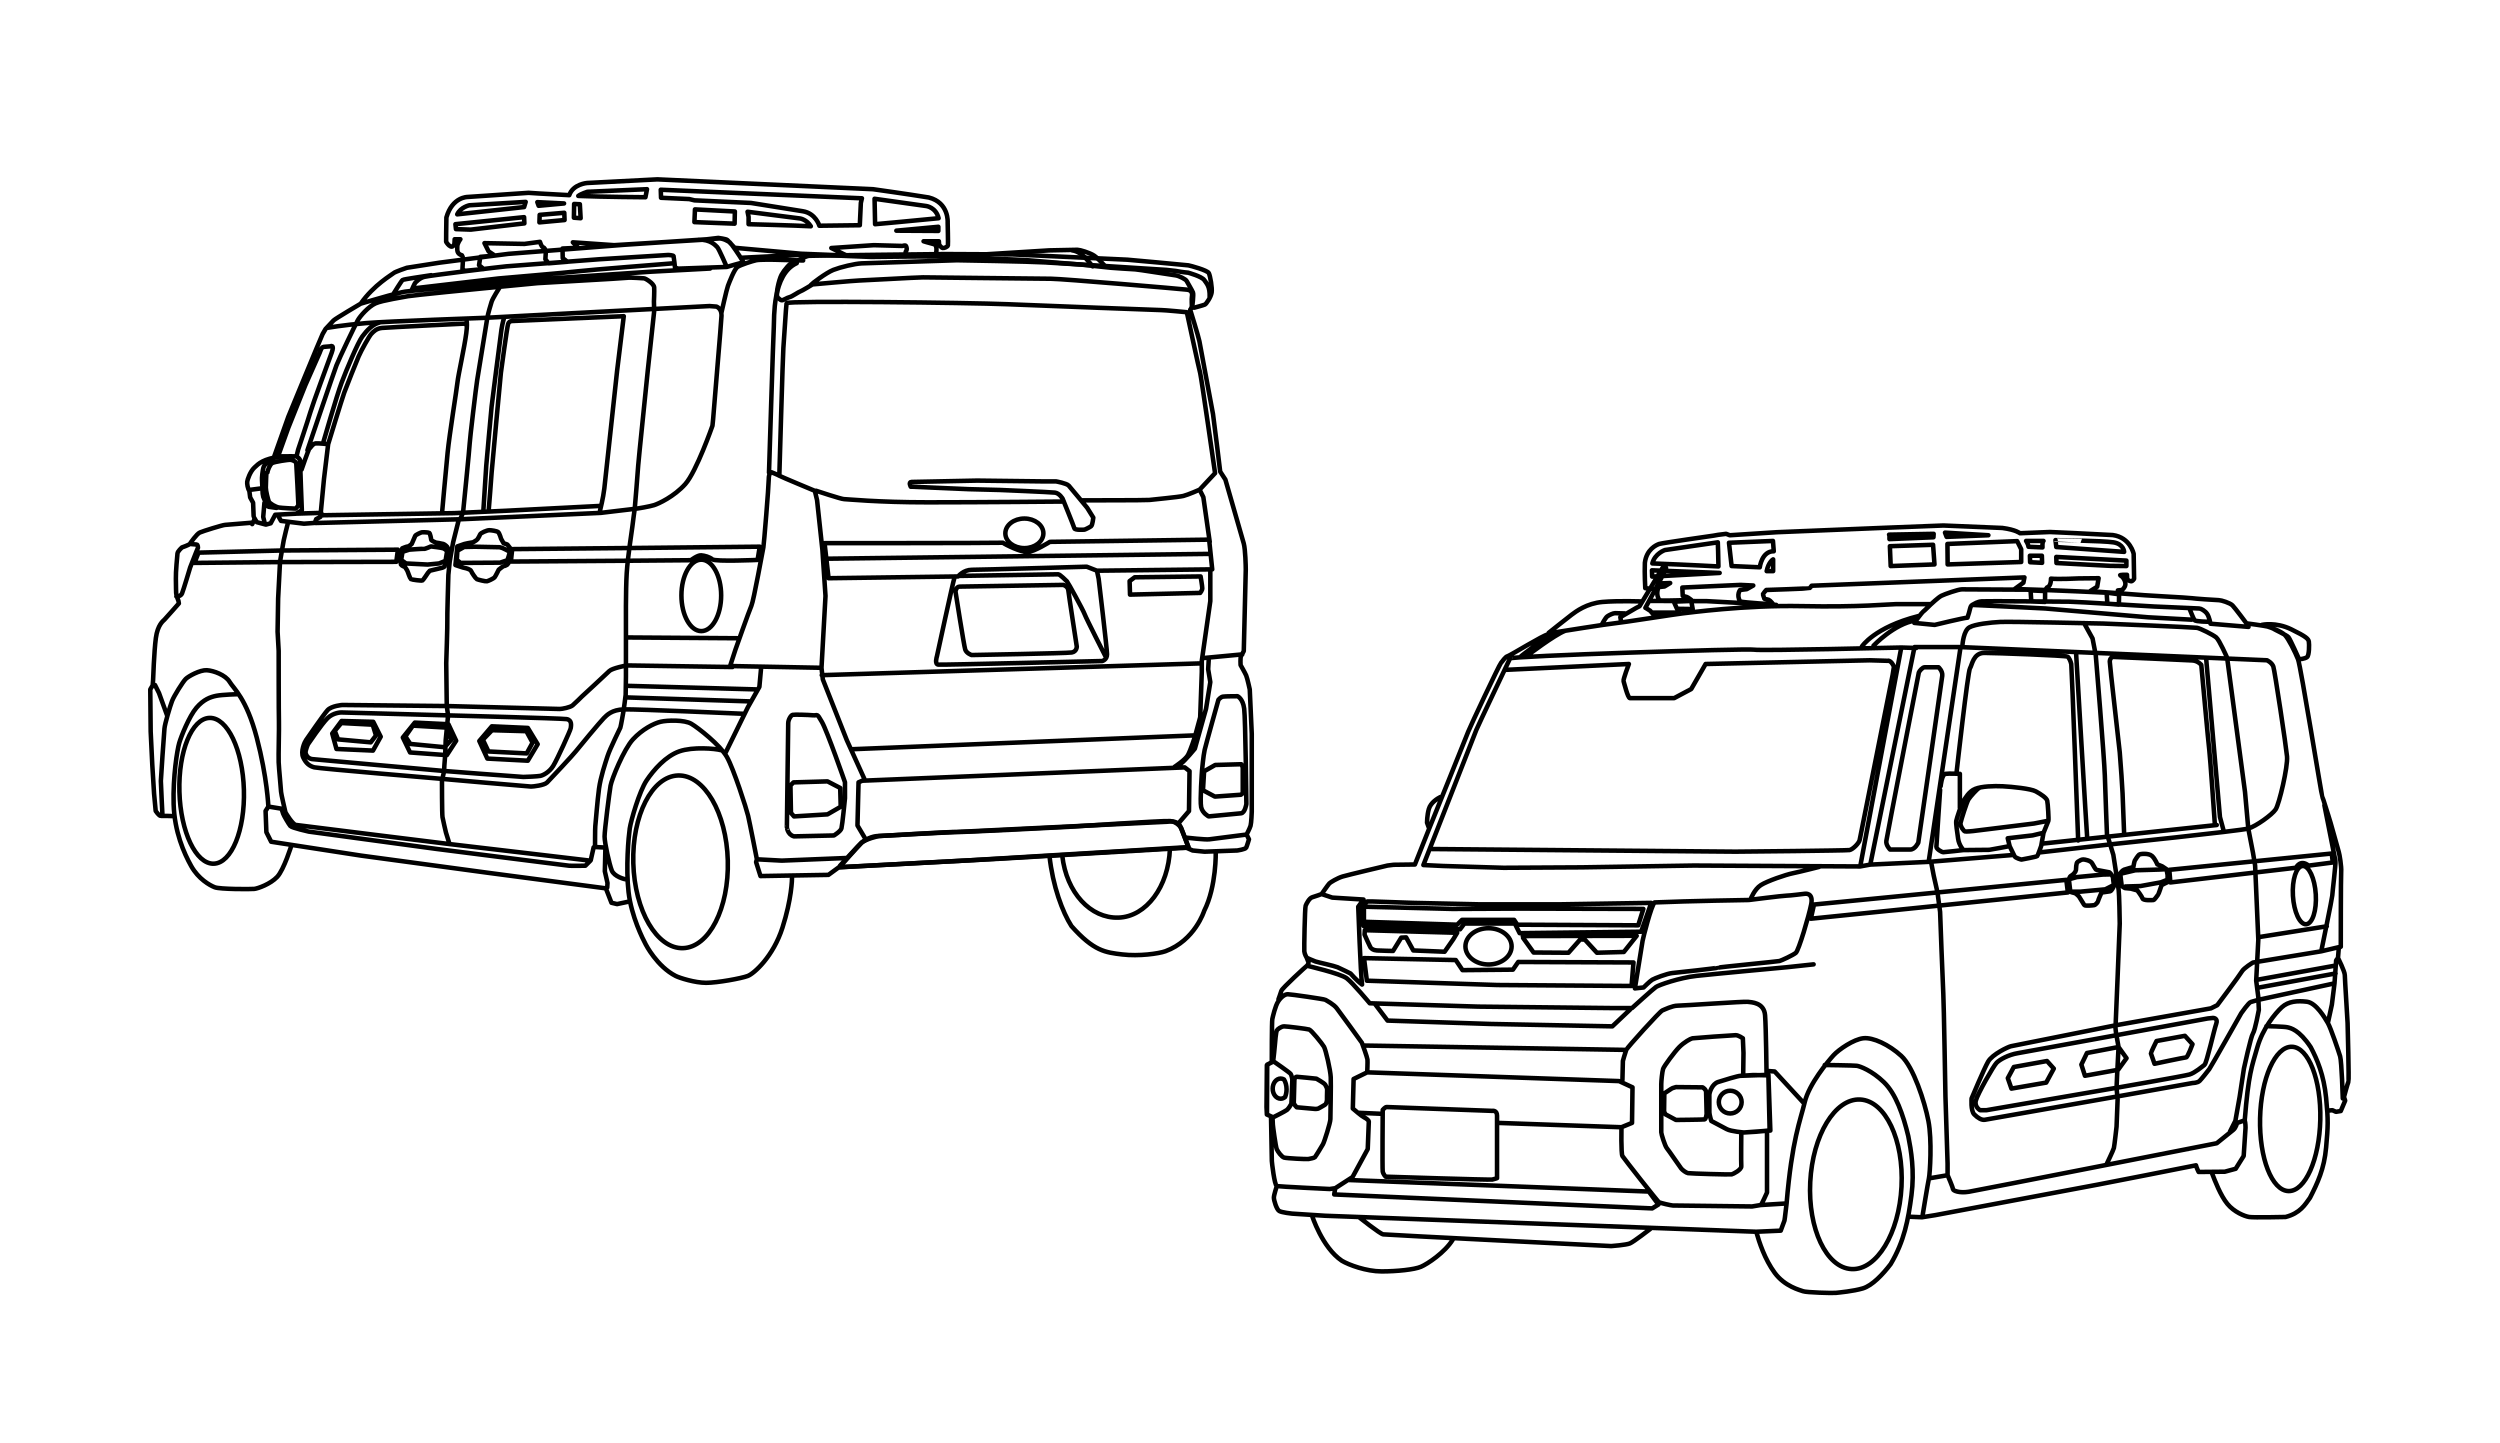
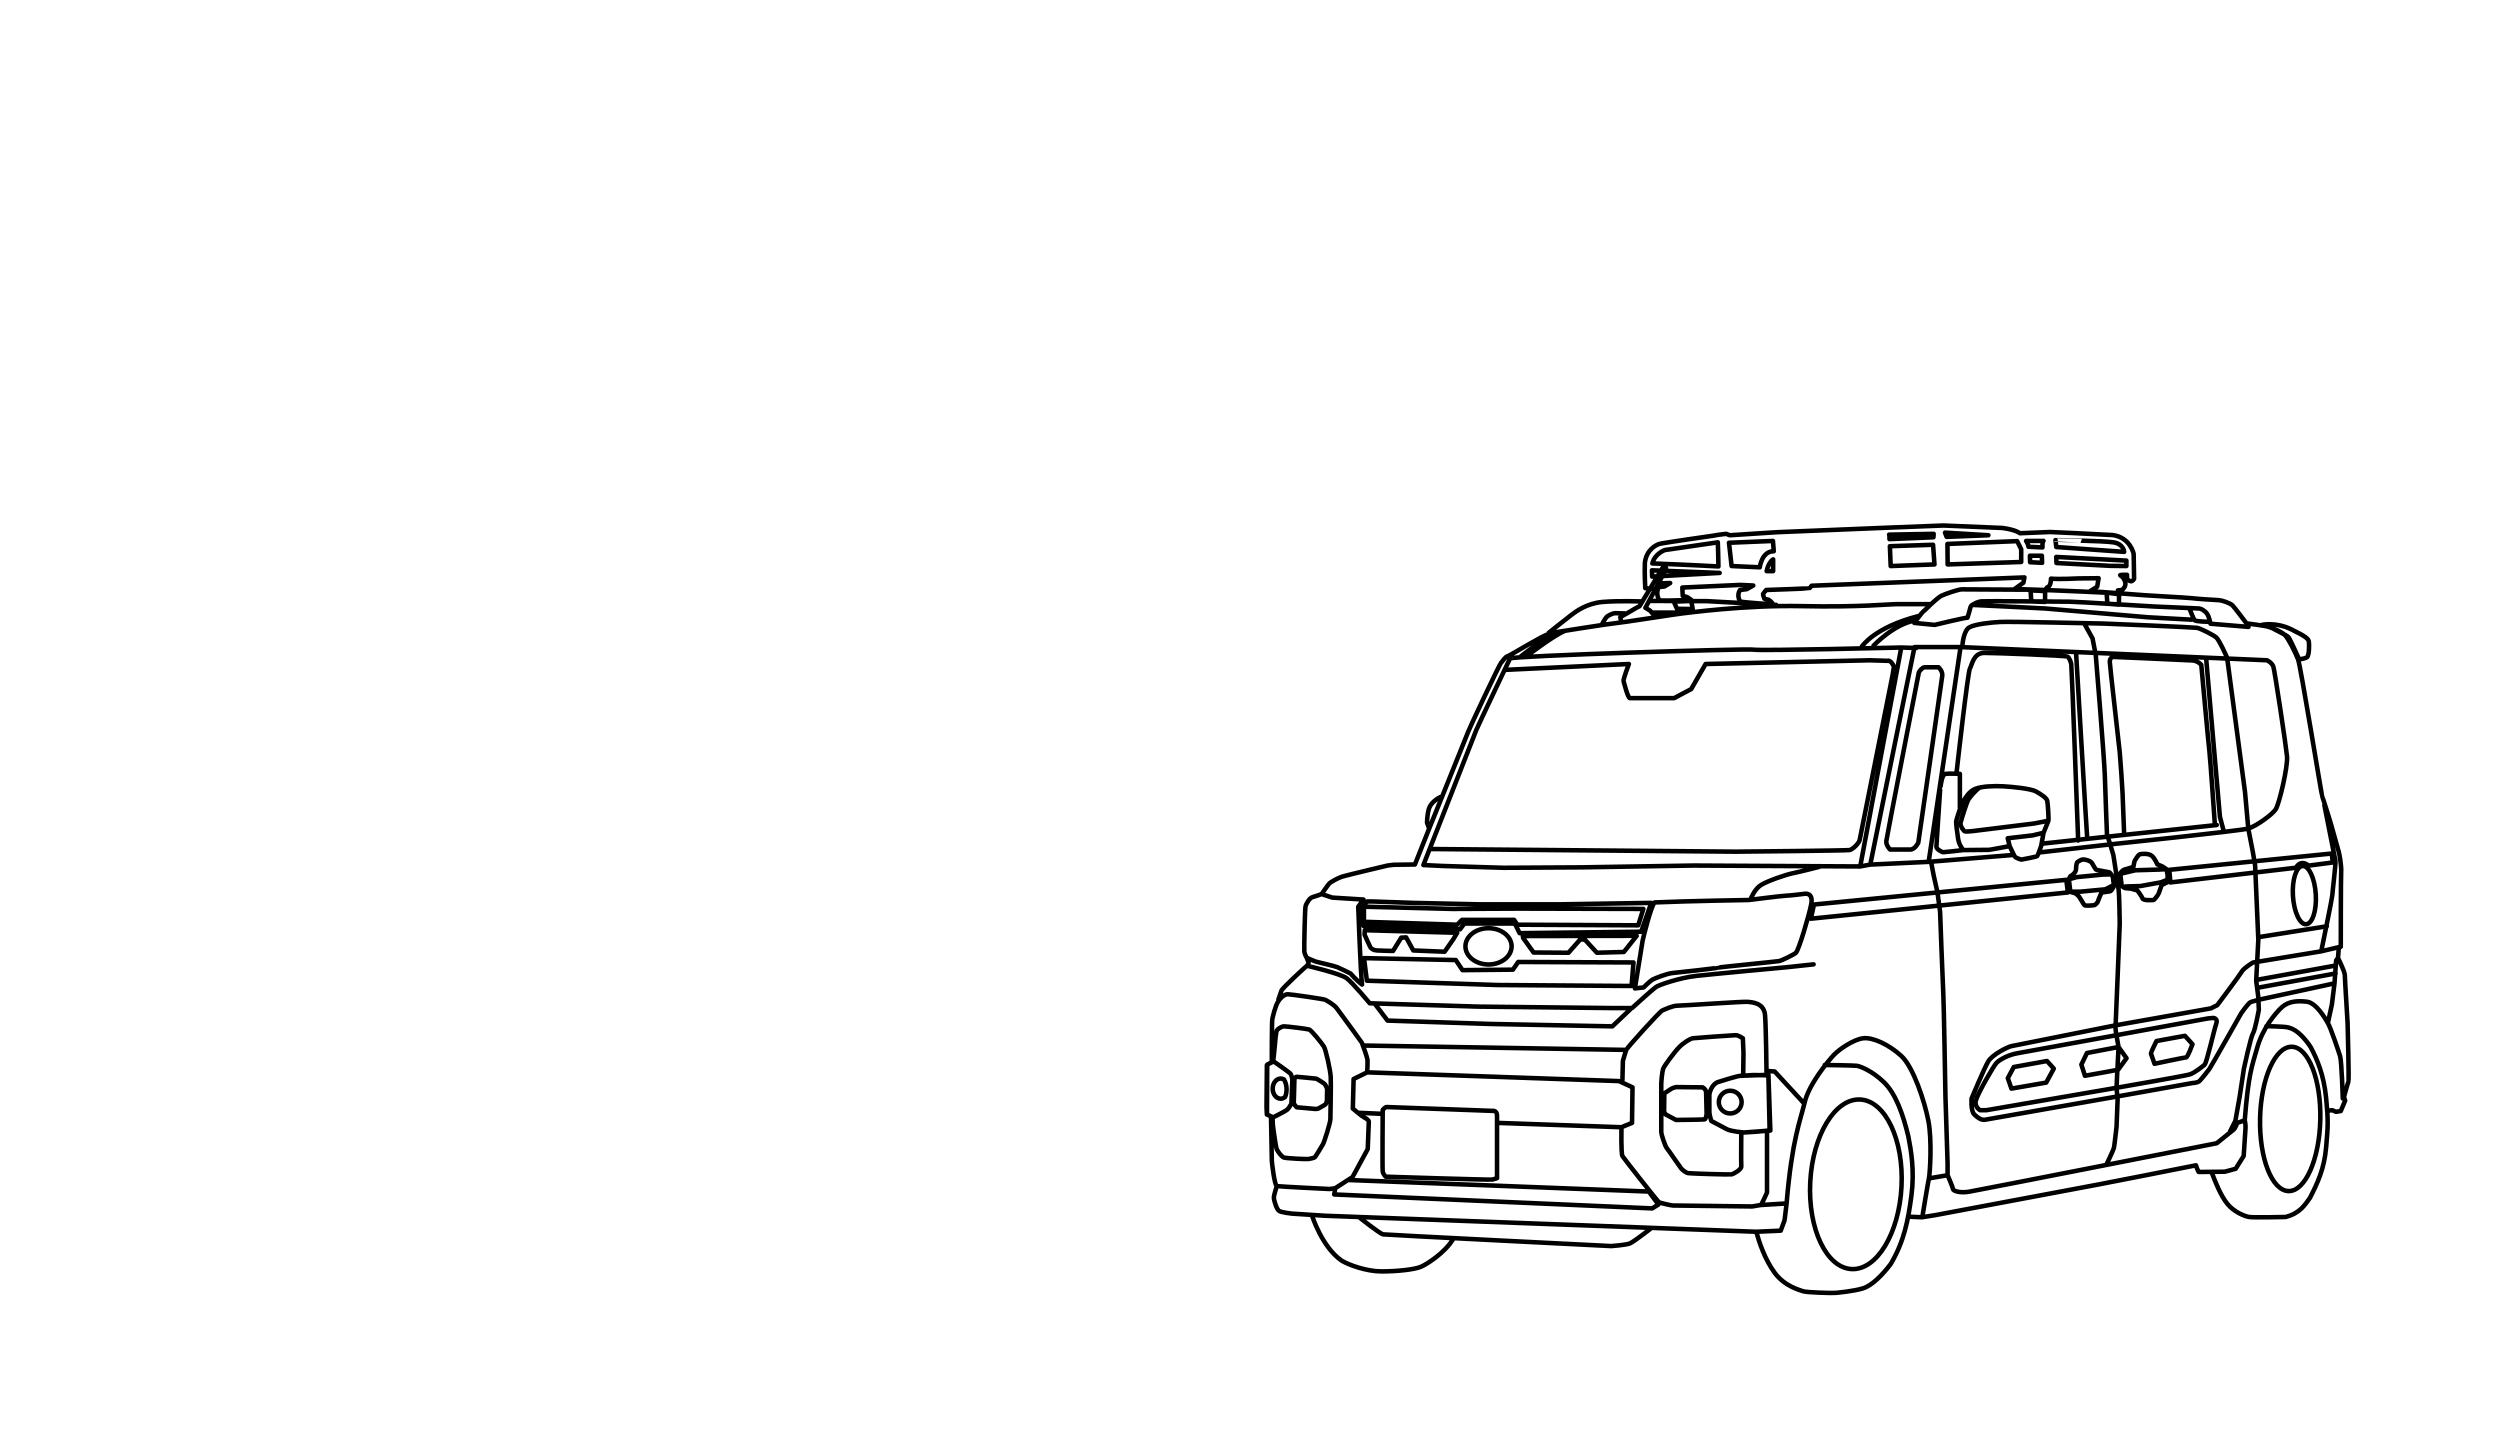
<svg xmlns="http://www.w3.org/2000/svg" version="1.1" id="レイヤー_1" x="0px" y="0px" width="220.354px" height="127.184px" viewBox="0 0 220.354 127.184" enable-background="new 0 0 220.354 127.184" xml:space="preserve">
  <g id="各アイテム">
</g>
  <g id="線画">
    <path fill="none" stroke="#000000" stroke-width="0.4" stroke-linecap="round" stroke-linejoin="round" stroke-miterlimit="10" d="   M199.375,55.076c0,0,1.208-0.273,2.571,0.389c1.362,0.662,1.52,0.856,1.559,1.092c0.039,0.232,0.039,1.207-0.156,1.361   c-0.194,0.155-0.701,0.194-0.701,0.194s-0.779-1.754-0.936-1.946c-0.155-0.195-1.288-0.685-1.384-0.791   C200.232,55.27,199.375,55.076,199.375,55.076z M147.533,53.032l0.28,0.628l1.385,0.021l-0.128-0.711L147.533,53.032z    M185.68,52.232l0.065,0.974l1.017,0.088l0.018-0.912L185.68,52.232z M179.042,53.012l1.21,0.043l0.008-0.959l-1.283-0.057   L179.042,53.012z M187.423,49.893l-1.412-0.018l-4.751-0.25l-0.018-0.535l6.181,0.322V49.893L187.423,49.893z M186.279,47.803   c0.911,0.143,0.946,0.84,0.946,0.84l-5.982-0.428l-0.071-0.607C181.171,47.607,185.368,47.66,186.279,47.803z M180.027,48.25   l-1.23-0.056c-0.037-0.266-0.215-0.516-0.215-0.516h1.535C179.991,47.75,180.027,48.25,180.027,48.25z M178.938,49.555   l-0.019-0.572h1.055l0.019,0.625L178.938,49.555z M178.151,49.535l-6.483,0.215l-0.018-1.806l6.146-0.248l0.355,0.714V49.535   L178.151,49.535z M171.436,46.947l3.822,0.23l-3.68,0.143L171.436,46.947z M166.648,49.893l-0.071-1.75l3.806-0.125l0.125,1.732   L166.648,49.893z M166.506,47.125l3.93-0.072l-0.019,0.303l-3.876,0.162v-0.305L166.506,47.125z M155.109,50.002l-2.482-0.109   l-0.232-2.053l3.877-0.16c0,0,0.019,0.32,0.07,0.91C155.287,48.572,155.109,50.002,155.109,50.002z M156.288,50.34h-0.571   c0.16-0.805,0.571-1.035,0.571-1.035V50.34z M145.623,50.822l-0.018-0.553l5.966,0.23L145.623,50.822z M146.749,48.482l4.662-0.68   c0,0,0.054,1.395,0.054,2.125c0,0-2.607-0.144-5.824-0.266C145.856,48.785,146.749,48.482,146.749,48.482z M188.065,48.822   c0,0-0.285-1.446-1.84-1.661c-1.481-0.091-5.537-0.269-5.537-0.269L178.044,47c0,0-0.356-0.306-1.554-0.465   c-1.536-0.072-5.197-0.216-5.197-0.216l-5.073,0.197l-9.61,0.394l-4.145,0.268l-0.321-0.125l-0.714,0.09l-0.394,0.07   c0,0-4.521,0.645-4.787,0.731c-0.269,0.091-1.125,0.484-1.269,1.662c-0.037,0.982,0.035,2.234,0.035,2.234l0.875,0.104l0.321-0.518   l1-0.035l-0.499,0.303l-0.52,0.054c0,0-0.32,0.625,0.091,1.18c0.643,0.037,2.785-0.053,2.785-0.053s-0.304-0.232-0.375-0.25   c-0.07-0.019-0.375-0.107-0.375-0.107l-0.035-0.731l5.127-0.232l1.125,0.053l-0.571,0.322l-0.59,0.072c0,0-0.34,0.41,0,1.018   c0.519,0.107,2.931,0.25,2.931,0.25s-0.269-0.34-0.395-0.393c-0.124-0.054-0.41-0.072-0.41-0.125c0-0.056-0.125-0.34-0.107-0.396   c0.019-0.053,0.286-0.354,0.286-0.354s3.77-0.125,3.822-0.16c0.054-0.037,0.179-0.215,0.179-0.215l18.756-0.732l-0.09,0.463   l-0.768,0.556l2.68,0.09l0.179-0.232c0,0,0.339-0.035,0.339-0.768c0.697,0.069,2.447-0.021,2.447-0.021l1.751-0.018l-0.126,0.75   l-0.625,0.393l2.555,0.181l-0.105-0.25l0.356-0.035c0,0,0.269-0.181,0.304-0.482c0.035-0.305-0.214-0.697-0.43-0.787   c-0.214-0.09,0.571-0.071,0.571-0.071l0.02,0.395c0,0,0.195,0.178,0.34,0.178c0.143,0,0.268-0.215,0.268-0.215L188.065,48.822z    M134.247,82.666l0.926,1.289l3.075,0.022l1.041-1.178l0.405,0.022l1.062,1.154l2.374-0.067l1.13-1.425l-10.038,0.021    M120.273,82.373c0,0,0.521,1.196,0.588,1.221c0.067,0.022,0.158,0.158,0.498,0.18c0.339,0.023,1.425,0.045,1.425,0.045   l0.724-1.174l0.43-0.022l0.632,1.151l2.76,0.113l0.77-1.107l0.338-0.563l-8.139-0.228L120.273,82.373z M177.131,74.568   l-0.165-0.682l2.188-0.254l0.963-0.23 M180.546,72.34l-1.266,0.246l-5.393,0.666c0,0-0.603,0.063-0.698,0.03   c-0.096-0.03-0.443-0.475-0.381-0.76c0.063-0.285,0.539-1.809,0.697-2.062c0.159-0.254,0.794-0.953,0.92-0.984 M144.394,81.559   l0.453-1.445l-10.854-0.028l-5.98,0.028l-7.795-0.196v1.33l8.219,0.256l0.427-0.424h4.593l0.282,0.424L144.394,81.559z    M146.696,96.363c0.07-0.022,0.642-0.428,0.713-0.45c0.07-0.023,0.309-0.095,0.309-0.095l2.351,0.023c0,0,0.309,0.166,0.309,0.428   c0,0.26,0.047,1.922,0.047,1.922s-0.047,0.451-0.189,0.476c-0.142,0.023-2.516,0.047-2.516,0.047l-0.925-0.498l-0.12-0.238   L146.696,96.363z M114.091,95.129c0,0,0.078-0.219,0.207-0.219c0.13,0,1.734,0.168,1.734,0.168s0.697,0.389,0.774,0.528   c0.078,0.146,0.184,0.299,0.169,0.492c-0.013,0.193-0.013,0.867-0.013,0.867s-0.026,0.311-0.183,0.414   c-0.155,0.103-0.595,0.338-0.595,0.338s-0.182,0.039-0.284,0.025c-0.104-0.015-1.604-0.144-1.604-0.144s-0.26-0.26-0.26-0.389   S114.091,95.129,114.091,95.129z M148.784,103.402c0.242,0.041,3.705,0.138,3.844,0.109c0.138-0.028,0.878-0.41,0.852-0.713   c-0.027-0.303,0-2.965,0-2.965l1.317-0.082l1.18-0.111l-0.108-4.857l-1.318-0.028l-0.904,0.055l0.026-2.004l-0.055-1.289   c0,0-0.385-0.275-0.633-0.275c-0.247,0-3.649,0.248-3.814,0.275s-0.741,0.355-1.153,0.769c-0.411,0.411-1.345,1.676-1.427,1.922   c-0.083,0.248-0.165,1.098-0.165,1.346v4.256c0,0.137,0.329,1.207,0.494,1.398c0.165,0.192,1.151,1.647,1.263,1.784   C148.293,103.128,148.619,103.375,148.784,103.402z M111.663,93.887l0.437-0.281l0.124-0.123c0,0,0.155-1.307,0.155-1.463   c0-0.154,0.094-1.057,0.155-1.182c0.062-0.123,0.403-0.373,0.653-0.373c0.247,0,2.021,0.219,2.207,0.279   c0.188,0.062,1.15,1.243,1.308,1.524c0.154,0.279,0.56,2.021,0.591,2.674c0.031,0.654-0.031,3.392-0.031,3.701   c0,0.311-0.528,1.99-0.653,2.209c-0.124,0.217-0.652,1.088-0.715,1.15c-0.062,0.062-0.403,0.125-0.561,0.156   c-0.155,0.028-1.93-0.062-2.146-0.125c-0.219-0.062-0.561-0.529-0.653-0.746c-0.094-0.22-0.343-2.056-0.343-2.179   c0-0.125-0.03-0.651-0.03-0.651l-0.498-0.22l-0.031-0.651L111.663,93.887z M133.236,83.414c0,0.883-0.911,1.598-2.035,1.598   s-2.036-0.715-2.036-1.598c0-0.882,0.912-1.599,2.036-1.599S133.236,82.532,133.236,83.414z M204.597,83.85l-6.016,0.99   c0,0-0.798,0.469-0.986,0.799c-0.188,0.328-2.161,2.959-2.161,2.959l-0.562,0.281l-8.456,1.504c0,0-8.925,1.785-9.16,1.832   s-1.646,0.705-2.021,1.361c-0.375,0.657-1.455,3.241-1.455,3.241s-0.095,1.08,0.234,1.41c0.328,0.328,0.657,0.517,0.939,0.471   c0.28-0.049,11.743-2.067,11.743-2.067l6.576-1.174c0,0,0.423,0,0.611-0.189c0.188-0.188,0.705-0.846,0.846-1.033   c0.142-0.187,2.818-4.932,2.818-4.932s0.658-0.941,0.846-0.986c0.188-0.047,0.658-0.188,0.658-0.188l6.717-1.455 M145.686,53.998   h2.35 M141.198,55.032c0,0,0.307-0.588,0.472-0.704c0.163-0.117,0.517-0.283,0.681-0.283c0.165,0,0.869,0.024,0.869,0.024    M145.497,52.965l4.956,0.022l6.106,0.33 M136.501,55.782c0,0,1.645-1.313,2.02-1.596c0.377-0.283,1.34-1.01,2.727-1.129   c1.386-0.117,3.452-0.047,3.452-0.047 M142.866,54.68l-0.047-0.281l1.408-0.821l0.282-0.142l2.086-3.479c0,0,0.282,0,0.258,0.141   c-0.022,0.141-1.826,3.479-1.826,3.479 M145.114,53.621l0.338,0.213l0.327,0.377l0.142,0.188 M134.082,57.828   c0,0,2.02-1.599,2.817-1.974 M134.657,57.758c0,0,2.36-1.797,3.275-2.15 M164.111,56.982c0,0,1.094-1.69,4.969-2.678    M165.134,56.912c0,0,1.832-1.938,3.699-2.222 M173.836,53.318c0,0,5.954,0.281,6.447,0.316s9.056,0.775,9.056,0.775l3.84,0.211    M192.968,53.6c0,0,0.353,0.916,0.458,1.057c0.104,0.144,1.269,0.144,1.269,0.144 M170.207,53.248c0,0-0.6,0.598-0.705,0.668   c-0.105,0.069-0.774,0.987-0.774,0.987l1.797,0.177c0,0,2.607-0.636,2.89-0.636c0.247-0.67,0.211-1.021,0.423-1.127   c0.211-0.104,0.423-0.282,0.846-0.315c0.423-0.037,7.117,0.033,7.751,0.033c0.635,0,7.188,0.424,7.436,0.424   c0.246,0,3.84,0.176,3.98,0.176c0.142,0,0.528,0.211,0.704,0.494c0.177,0.281,0.282,0.846,0.282,0.846l3.348,0.281l-0.177-0.318    M195.223,72.695c0,0-0.423-6.094-0.493-6.588c-0.07-0.492-0.705-7.504-0.705-7.504s-0.28-0.354-0.773-0.389   c-0.494-0.035-7.048-0.316-7.048-0.316s-0.245,0.105-0.245,0.422c0,0.318,0.81,7.261,0.88,8c0.071,0.738,0.247,3.451,0.247,3.595   c0,0.141,0.141,3.664,0.141,3.664 M204.117,78.834c0.086,1.418-0.296,2.596-0.853,2.629c-0.556,0.033-1.076-1.088-1.162-2.506   s0.296-2.595,0.852-2.627C203.51,76.295,204.03,77.418,204.117,78.834z M199.098,82.598l5.99-0.953 M198.958,87.07l6.903-1.268    M199.052,86.342l6.717-1.221 M206.074,84.428l-0.164,0.223l-0.143,2.021l-0.233,1.879l-0.353,1.621 M196.326,58.156l1.552,11.652   l0.29,3.225l0.413,2.13l0.188,1.127l0.282,6.53l-0.188,3.617l0.188,1.455l0.046,1.127c0,0-0.328,1.787-0.517,2.068   s-0.798,3.1-0.798,3.1l-0.377,2.49l-0.375,2.113l-0.471,0.94 M194.447,57.969l1.223,14.047l0.329,1.221 M170.207,75.961   l0.234,1.221l0.328,1.457l0.234,1.738c0,0,0.235,6.481,0.283,7.233c0.047,0.75,0.188,9.021,0.188,9.021l0.188,5.92v1.033    M183.689,54.916l0.752,1.36l0.281,1.457c0,0,0.752,9.066,0.8,10.617c0.046,1.549,0.188,5.168,0.188,5.168s0.516,1.644,0.562,1.83   c0.047,0.189,0.423,2.818,0.471,3.103c0.048,0.28,0.094,2.678,0.094,2.959c0,0.28-0.375,9.206-0.375,9.206l0.046,0.425l0.224,1.244   l-0.129,2.514l-0.047,1.08l0.093,1.033l-0.093,2.396c0,0-0.188,1.691-0.235,1.879c-0.047,0.189-0.656,1.457-0.656,1.457    M172.979,56.793c0,0,0.096-1.222,0.611-1.502c0.516-0.281,1.831-0.425,2.725-0.472s8.831,0.142,9.065,0.142   c0.236,0,7.987,0.33,8.27,0.377c0.281,0.047,1.409,0.608,1.691,0.846c0.28,0.234,0.938,1.738,0.938,1.738 M182.985,57.498   c0,0,0.939,15.973,0.986,16.396 M179.978,74.363l15.409-1.645 M172.462,68.021c0,0,0.985-8.832,1.174-9.113   c0.188-0.28,0.283-1.36,1.269-1.36c0.987,0,7.188,0.233,7.33,0.328c0.141,0.094,0.28,0.422,0.328,0.655   c0.046,0.234,0.61,15.552,0.61,15.552 M171.005,69.619c0,0-0.328,4.84-0.328,5.026c0,0.188,0.471,0.469,0.611,0.469   c0.14,0,1.772-0.188,1.772-0.188 M171.053,69.291c0,0,0.095-1.033,0.423-1.082c0.329-0.047,1.27,0,1.27,0v3.008 M169.127,59.282   c0.047-0.141,0.329-0.469,0.517-0.469h1.223c0,0,0.376,0.328,0.327,0.752c-0.046,0.422-2.113,14.703-2.113,14.703   s-0.281,0.611-0.704,0.611h-1.784c0,0-0.377-0.377-0.33-0.752C166.309,73.754,169.127,59.282,169.127,59.282z M126.096,74.834   c0,0,26.213,0.233,26.871,0.233c0.657,0,9.771-0.094,10.053-0.141s0.847-0.611,0.894-0.893c0.048-0.281,2.908-14.56,2.908-14.56   l0.107-0.678c0-0.101-0.177-0.387-0.284-0.467c-0.193-0.144-0.242-0.082-0.242-0.082l-1.597-0.047l-14.47,0.327l-1.27,2.209   l-1.503,0.8h-3.898c-0.188,0-0.518-1.363-0.564-1.505c-0.046-0.141,0.471-1.504,0.471-1.504l-10.945,0.519 M177.389,75.363   l-7.396,0.603 M172.806,57.035l27.009,1.163c0,0,0.442,0.203,0.563,0.564c0.12,0.361,1.125,7.033,1.205,7.918   c0.081,0.885-0.684,4.18-1.004,4.662c-0.322,0.481-1.729,1.486-2.411,1.688c-0.685,0.199-12.259,1.406-12.259,1.406l-6.028,0.685    M167.581,57.073l1.326,0.041 M163.963,76.369l0.886-0.162 M164.849,76.207l3.897-19.172h4.06l-2.812,18.93L164.849,76.207z    M154.317,79.221c0,0,0.321-0.844,0.885-1.205c0.562-0.361,2.211-0.926,2.812-1.045c0.604-0.121,2.331-0.562,2.331-0.562    M125.459,76.246c0,0,4.502-11.494,4.662-11.896c0.161-0.404,2.975-6.312,2.975-6.312c-0.052-0.213,20.872-0.896,21.503-0.775   c0.593,0.113,12.982-0.189,12.982-0.189l-3.618,19.296c0,0-14.269-0.08-14.669-0.08c-0.403,0-9.769,0.159-9.889,0.159   c-0.119,0-6.753,0.039-6.873,0.039s-5.346-0.159-5.346-0.159L125.459,76.246z M126.946,70.258c-0.24,0.121-0.844,0.481-1.005,1.047   c-0.161,0.562-0.161,1.205-0.161,1.205l0.161,0.441 M173.062,74.928c0,0-0.389-0.408-0.471-1.002   c-0.081-0.592-0.204-1.35-0.163-1.574c0.041-0.224,0.47-1.533,0.634-1.758c0.163-0.225,0.472-0.84,1.044-1.064   s1.615-0.266,2.434-0.225c0.816,0.043,2.453,0.205,2.902,0.449c0.45,0.246,0.939,0.572,1.002,0.817   c0.062,0.246,0.144,1.697,0.104,1.779c-0.042,0.082-0.43,1.064-0.43,1.064l-0.204,1.145c0,0-0.287,0.838-0.35,0.9   c-0.061,0.061-1.39,0.305-1.39,0.305s-0.532-0.123-0.613-0.305c-0.083-0.187-0.43-0.881-0.43-0.881s-1.738,0.327-1.799,0.327   C175.27,74.907,173.062,74.928,173.062,74.928z M187.334,78.137l1.329-0.039l1.8-0.328l0.572-0.225 M187.007,76.991l1.207-0.284   l2.104-0.062l0.639-0.033 M182.598,78.594h0.745l2.221-0.207l0.715-0.363 M182.486,77.467l0.571-0.158l2.301-0.223l0.697-0.017    M186.88,76.977c0,0,0.175-0.254,0.334-0.318c0.158-0.062,0.824-0.237,0.824-0.237s0.079-0.476,0.127-0.57s0.285-0.443,0.381-0.522   c0.096-0.08,0.841-0.144,1.127,0.11c0.285,0.254,0.475,0.746,0.475,0.746l0.43,0.174l0.381,0.254l0.095,0.509v0.633   c0,0-0.523,0.237-0.539,0.287c-0.016,0.047-0.254,0.776-0.302,0.823c-0.048,0.048-0.302,0.443-0.396,0.462   c-0.096,0.016-0.903,0.062-0.968-0.13c-0.062-0.188-0.46-0.713-0.46-0.713l-0.57-0.157l-0.522-0.05c0,0-0.271-0.143-0.285-0.205   C186.992,78.006,186.88,76.977,186.88,76.977z M182.359,77.547c0,0,0.018-0.271,0.207-0.365c0.189-0.096,0.396-0.35,0.412-0.492   c0.017-0.143,0-0.633,0.158-0.729c0.159-0.095,0.317-0.207,0.477-0.207c0.158,0,0.635,0.096,0.776,0.317   c0.145,0.224,0.302,0.586,0.412,0.603c0.111,0.016,1.031,0.205,1.095,0.205c0.064,0,0.35,0.35,0.35,0.51   c0,0.158,0.11,0.713,0.063,0.76c-0.048,0.049-0.175,0.381-0.333,0.414c-0.159,0.031-0.745,0.109-0.745,0.109   s-0.286,0.635-0.302,0.746c-0.017,0.11-0.238,0.35-0.349,0.364c-0.112,0.017-0.811,0.097-0.873-0.016   c-0.063-0.112-0.46-0.746-0.46-0.746s-0.271-0.285-0.38-0.301c-0.112-0.018-0.383-0.111-0.383-0.111S182.376,77.643,182.359,77.547   z M189.585,92.85c0-0.104,0.494-1.092,0.494-1.092l2.501-0.459l0.67,0.74c0,0-0.423,1.162-0.564,1.162   c-0.141,0-2.783,0.563-2.783,0.563L189.585,92.85z M183.948,92.814l-0.493,1.021l0.316,0.985l2.925-0.528l0.74-1.021l-0.705-0.985   L183.948,92.814z M176.972,95.032l0.529-0.985l2.924-0.527l0.599,0.668l-0.669,1.234l-3.064,0.529L176.972,95.032z M174.529,97.854   c0,0-0.517-0.283-0.376-0.846c0.142-0.564,1.552-3.055,1.832-3.336c0.281-0.283,1.033-0.705,1.879-0.846   c0.847-0.144,16.726-3.056,16.726-3.056l0.47-0.047c0,0,0.469,0,0.282,0.518c-0.188,0.517-0.846,3.478-1.034,3.617   c-0.188,0.141-0.846,0.705-1.315,0.847c-0.47,0.141-6.436,1.174-6.436,1.174l-11.463,1.975H174.529z M170.02,103.865l1.646-0.28   c0,0,0.469,1.08,0.469,1.221s0.562,0.377,1.409,0.236c0.846-0.142,21.845-4.275,21.845-4.275s1.223-0.988,1.457-1.176   c0.234-0.188,0.328-0.609,0.328-0.609l0.681-0.235 M204.875,70.971c0,0,0.926,4.678,0.973,4.91   c0.046,0.231-0.279,2.873-0.279,3.059c0,0.187-0.972,4.91-0.972,4.91l1.725-0.408 M191.207,76.668l0.093,1.112l11.073-1.297   c0,0,0.37-0.789,1.11-0.186l2.133-0.277l-0.093-0.789L191.207,76.668z M159.888,79.727l-0.278,1.25l22.656-2.315l-0.139-1.111   L159.888,79.727z M121.158,88.445l1.141,1.511l9.062,0.297l10.753,0.211l1.565-1.48 M115.196,85.121c0,0,2.953,0.686,3.505,1.106   c0.551,0.424,2.031,2.203,2.031,2.203l0.427,0.014l9.144,0.281l11.769,0.127h1.778c0,0,1.863-1.692,2.117-1.861   c0.253-0.17,2.031-0.805,3.556-0.975c1.525-0.17,7.959-0.762,7.959-0.762l2.371-0.254 M144.103,87.119c0,0,0.635-3.939,0.677-4.191   c0.042-0.254,0.764-3.133,1.061-3.387c3.006-0.129,8.298-0.213,8.298-0.213s3.005-0.382,3.301-0.382c0.298,0,1.651-0.17,1.651-0.17   s0.763-0.127,0.551,0.933c-0.211,1.059-1.101,4.063-1.354,4.276c-0.256,0.211-1.271,0.677-1.438,0.72   c-0.17,0.043-5.42,0.551-5.462,0.592c-0.043,0.043-3.515,0.424-3.98,0.467c-0.465,0.043-1.564,0.465-1.777,0.592   c-0.211,0.129-0.762,0.681-0.762,0.681L144.103,87.119z M116.489,78.803l0.94,0.313l2.753,0.171l-0.466,0.635   c0,0,0.211,5.969,0.338,6.856c-0.466-0.338-1.016-0.973-1.016-0.973s-0.848-0.424-1.145-0.551   c-0.296-0.127-1.692-0.424-1.947-0.508c-0.255-0.086-0.774-0.332-0.774-0.332 M120.226,84.451l0.252,1.989l11.518,0.381   l11.812,0.084l0.17-2.073l-10.16-0.043l-0.467,0.678l-4.444,0.043l-0.593-0.889L120.226,84.451z M120.521,79.455l-0.466,0.424   l0.128,1.735l8.509,0.296l0.381-0.507h4.446l0.423,0.847l10.712-0.127l0.89-2.541l-8.001,0.127h-7.198l-5.8-0.127l-3.642-0.127   H120.521z M120.226,92.156l23.114,0.384 M155.83,94.4l0.592,0.043l2.499,2.709 M155.195,106.213l2.28-0.14 M142.917,99.355   c0,0-0.043,2.326,0.085,2.539c0.127,0.211,3.09,3.98,3.217,4.064s1.102,0.297,1.228,0.297c0.13,0,6.986,0.084,6.986,0.084   l0.763-0.127c0.084-0.043,0.551-1.101,0.551-1.101v-5.336 M117.687,104.734l-0.087,0.547l28.026,1.229l0.551-0.34l-0.847-1.144   l-26.419-1.016 M143.002,95.205l0.042-1.693c0,0,0.212-0.762,0.296-0.973c0.085-0.213,2.965-3.39,3.177-3.474   c0.211-0.084,0.888-0.424,1.354-0.424c0.466,0,5.886-0.381,6.182-0.338c0.296,0.041,1.438,0.041,1.523,1.186   c0.086,1.144,0.129,5.123,0.129,5.123 M121.707,98.17l-1.948-0.086 M121.875,97.83c0,0,0.212-0.254,0.34-0.254   c0.126,0,9.312,0.338,9.312,0.338s0.424-0.084,0.424,0.424v5.504c0,0-0.213,0.086-0.424,0.127   c-0.211,0.043-9.397-0.254-9.397-0.254s-0.212-0.211-0.255-0.465C121.833,102.996,121.875,97.83,121.875,97.83z M120.506,94.518   l22.2,0.771l1.185,0.551l-0.042,3.133l-0.932,0.383l-10.923-0.383 M150.665,96.518c0-0.254,0.254-0.975,0.762-1.145   c0.508-0.168,1.778-0.55,1.989-0.55c0.212,0,2.456-0.086,2.456-0.086l0.169,4.912l-2.328,0.17c0,0-1.144-0.086-1.523-0.297   c-0.382-0.211-1.354-0.719-1.354-0.719s-0.169-0.551-0.169-0.764L150.665,96.518L150.665,96.518z M153.51,97.141   c0,0.555-0.451,1.002-1.007,1.002s-1.005-0.447-1.005-1.002c0-0.553,0.449-1.002,1.005-1.002S153.51,96.588,153.51,97.141z    M115.633,107.115c0,0,0.887,2.828,2.64,4.011c0.611,0.366,2.159,0.938,3.504,0.938c1.347,0,2.894-0.162,3.466-0.408   c0.569-0.243,2.118-1.262,2.812-2.403 M199.764,90.447c0,0,1.589,0.033,1.854,0.101c0.266,0.065,1.026,0.199,2.053,1.754   c0.562,1.061,1.158,2.451,1.356,4.469c0.199,2.021,0.166,2.482,0,4.371c-0.164,1.887-0.761,3.146-1.423,4.437   c-0.432,0.596-0.859,1.356-2.151,1.688c0,0-2.813,0.066-3.21,0c-0.398-0.063-1.325-0.43-1.921-1.158   c-0.597-0.729-1.093-2.018-1.357-2.713 M204.515,98.684c-0.079,3.512-1.332,6.332-2.799,6.299s-2.59-2.905-2.51-6.42   c0.079-3.512,1.334-6.332,2.8-6.299S204.595,95.172,204.515,98.684z M160.835,93.871c0,0,2.537,0.034,2.818,0.069   s1.34,0.424,2.396,1.445c1.057,1.021,1.691,2.854,2.149,4.756c0.245,1.234,0.562,3.066,0.28,5.215   c-0.28,2.148-0.634,4.051-1.832,6.062c-0.669,0.881-1.62,1.901-2.466,2.147c-0.846,0.248-2.044,0.354-2.361,0.39   c-0.315,0.034-2.605-0.035-2.889-0.142c-0.283-0.105-1.62-0.424-2.502-1.621c-0.881-1.198-1.361-2.678-1.632-3.629 M167.602,104.59   c-0.211,4.127-2.183,7.381-4.402,7.268c-2.223-0.112-3.853-3.551-3.643-7.678c0.212-4.127,2.185-7.379,4.403-7.266   C166.181,97.025,167.812,100.465,167.602,104.59z M119.801,107.295c0,0,1.831,1.457,2.114,1.504   c0.281,0.047,20.104,1.033,20.104,1.033s1.316-0.095,1.646-0.236c0.329-0.139,1.786-1.268,1.786-1.268 M169.456,107.154   c0,0,0.469-2.864,0.562-3.289c0.094-0.422,0.282-3.383-0.047-5.073c-0.329-1.691-1.316-4.744-2.396-5.73   c-1.08-0.986-2.49-1.645-3.336-1.549c-0.847,0.092-2.16,0.984-2.631,1.502c-0.47,0.516-2.16,2.535-2.537,4.135   c-0.375,1.597-1.127,3.287-1.598,8.926c-0.141,1.269-0.187,1.505-0.187,1.505l-0.329,0.891l-2.161,0.096l-38.005-1.41l-2.912-0.188   c0,0-0.894-0.092-1.128-0.232c-0.235-0.143-0.47-0.94-0.47-1.176s0.258-1.01,0.258-1.01 M206.497,96.818   c0,0-0.096-3.241-0.234-3.711c-0.141-0.469-0.823-2.49-1.08-2.936c-0.26-0.447-1.034-1.785-1.855-1.879   c-0.823-0.095-1.62-0.049-2.208,0.492c-0.587,0.54-1.691,1.881-2.16,3.547c-0.472,1.668-0.775,2.278-1.105,6.412   c0.071,0.235,0.071,0.657,0.071,0.657l-0.164,2.49l-0.705,1.127l-0.963,0.26l-2.302,0.021c0,0-0.188-0.373-0.234-0.586   c-0.635,0.141-8.599,1.69-8.599,1.69l-14.375,2.701l-1.174,0.188l-1.126-0.047 M112.097,93.529c0,0,0-3.498,0.047-3.709   c0.047-0.213,0.258-1.151,0.517-1.551c0.26-0.399,0.588-0.635,0.846-0.635c0.26,0,3.196,0.422,3.312,0.492   c0.117,0.071,0.751,0.399,1.01,0.752c0.26,0.354,2.162,2.938,2.208,3.03c0.048,0.095,0.471,1.291,0.493,1.479   c0.022,0.188-0.022,1.129-0.022,1.129l-1.199,0.588l-0.069,2.605c0,0,0.821,0.705,0.986,0.774c0.164,0.07,0.423,0.259,0.423,0.375   c0,0.119-0.095,2.42-0.095,2.42l-1.339,2.468l-1.526,0.985l-0.493,0.07c0,0-4.438-0.211-4.65-0.258   c-0.211-0.047-0.445-2.113-0.445-2.207c0-0.097-0.071-3.83-0.071-3.83 M111.674,98.229l0.021-4.393l0.565-0.281   c0,0,1.432,0.986,1.503,1.104c0.07,0.117,0.163,0.447,0.14,0.587c-0.021,0.143-0.046,1.975-0.094,2.067   c-0.046,0.094-0.233,0.398-0.375,0.517c-0.142,0.116-1.222,0.657-1.222,0.657L111.674,98.229z M113.172,95.145   c-0.09-0.051-0.188-0.08-0.291-0.08c-0.388,0-0.704,0.398-0.704,0.89c0,0.49,0.316,0.887,0.704,0.887   c0.142,0,0.273-0.055,0.386-0.146c0.083-0.196,0.133-0.43,0.133-0.684C113.399,95.674,113.312,95.369,113.172,95.145z    M112.685,88.08c0,0,0.188-0.517,0.258-0.75c0.07-0.236,2.16-2.14,2.254-2.209c0.095-0.07,0.143-0.281,0.143-0.281l-0.165-0.424   c0,0-0.188-0.306-0.211-0.562c-0.023-0.26,0.048-3.828,0.117-4.018c0.07-0.188,0.328-0.683,0.588-0.752   c0.258-0.07,0.821-0.281,0.821-0.281s0.587-0.846,0.682-0.939c0.094-0.094,0.705-0.471,1.174-0.61   c0.471-0.142,3.946-0.963,3.946-0.963l0.541-0.068l1.878-0.025l1.223-3.075c0,0,3.335-8.244,3.477-8.634   c0.141-0.387,2.749-5.918,2.889-6.061c0.142-0.141,0.354-0.527,0.6-0.598c0.246-0.071,3.206-1.902,3.523-1.902   c0.315,0,0.774-0.213,0.774-0.213s4.615-0.738,5.108-0.775c0.493-0.033,5.637-0.846,6.025-0.879   c0.387-0.035,5.425-0.74,10.499-0.635c5.072,0.104,7.716-0.176,8.278-0.176h3.102c0,0,0.635-0.601,0.916-0.74   c0.281-0.141,1.479-0.564,1.797-0.564c0.317,0,6.166,0.035,6.554,0.035c0.387,0,7.328,0.283,8.314,0.39   c0.986,0.104,5.25,0.315,5.391,0.352c0.142,0.035,2.187,0.176,2.396,0.176s0.985,0.246,1.196,0.459   c0.212,0.211,1.233,1.584,1.233,1.584s1.62,0.213,1.867,0.283s1.197,0.422,1.516,0.74c0.317,0.315,0.916,1.514,1.163,2.147   c0.246,0.636,2.078,12.052,2.148,12.156c0.069,0.105,0.388,1.232,0.527,1.621c0.143,0.387,0.847,2.994,0.917,3.205   c0.069,0.213,0.246,1.305,0.211,1.727s-0.035,6.623-0.035,6.623l-0.176,0.107l-0.07,0.879c0,0,0.6,1.199,0.6,1.516   c0,0.317,0.246,4.088,0.246,4.229c0,0.141,0.141,5.039,0.07,5.18c-0.071,0.142-0.389,1.338-0.389,1.338l0.105,0.318l-0.388,0.916   l-0.423,0.07l-0.316-0.142l-0.354,0.033" />
-     <path fill="none" stroke="#000000" stroke-width="0.4" stroke-linecap="round" stroke-linejoin="round" stroke-miterlimit="10" d="   M73.995,76.438l14.396-0.764l16.383-0.965l-0.662-1.73c0,0-0.354-0.559-0.967-0.608c-0.609-0.054-8.954,0.508-8.954,0.508   s-9.768,0.508-9.92,0.457c-0.152-0.049-6.817,0.356-6.817,0.356s-1.17,0.254-1.526,0.609   C75.571,74.657,73.995,76.438,73.995,76.438z" />
-     <path fill="none" stroke="#000000" stroke-width="0.4" stroke-linecap="round" stroke-linejoin="round" stroke-miterlimit="10" d="   M77.132,19.761l-0.046-2.24l4.569,0.641c0,0,0.846,0.113,1.074,1.073C79.965,19.509,77.132,19.761,77.132,19.761z M82.706,20.354   l-3.7-0.022l3.7-0.343V20.354z M75.876,17.887l-0.092,1.965l-3.564,0.045c0,0-0.32-1.097-1.461-1.278   c-1.144-0.185-4.57-0.731-4.57-0.731l-4.98-0.229l-0.457-0.113l-2.489-0.114l-0.023-0.708l17.73,0.754L75.876,17.887z    M65.982,19.761v-0.64l-0.091-0.457l4.637,0.594c0,0,0.572,0.091,0.938,0.686C70.255,19.875,65.982,19.761,65.982,19.761z    M64.749,19.714l-3.542-0.137l0.047-1.12l3.518,0.184L64.749,19.714z M56.89,17.385c0,0-3.656-0.024-5.918-0.115   c0.229-0.183,0.801-0.365,0.801-0.365l5.255-0.229L56.89,17.385z M50.584,19.189l0.021-1.211l0.504,0.023l0.068,1.233   L50.584,19.189z M47.546,19.6l0.022-0.662l2.169-0.183l0.024,0.64L47.546,19.6z M47.362,17.818l2.354,0.114l-2.238,0.206   L47.362,17.818z M46.196,18.252l-5.894,0.64c0.297-0.64,1.074-0.799,1.074-0.799l4.958-0.297L46.196,18.252z M41.491,20.24   l-1.303-0.046l-0.046-0.434l6.053-0.618l0.024,0.548L41.491,20.24z M83.529,19.623c0,0,0.138-1.76-1.668-2.216   c-1.827-0.297-4.91-0.73-4.91-0.73L57.94,15.809l-6.19,0.32c0,0-1.233,0.091-1.575,1.073c-2.31-0.114-3.588-0.206-3.588-0.206   l-5.369,0.365c0,0-1.349-0.021-1.873,1.806c-0.022,0.846-0.022,2.147-0.022,2.147s0.479,0.821,0.73,0.183   c0.023-0.296,0.023-0.41,0.023-0.41h0.502c0,0-0.274,0.342-0.274,0.662c0,0.317-0.045,0.616,0.411,0.754   c0.114,0.159,0.092,0.388,0.092,0.388l-0.046,0.823l0.205,0.16l1.669-0.16l-0.412-0.344l0.114-0.73l1.278-0.114l-0.548-0.365   l-0.364-0.73l3.519,0.068l1.37-0.183c0,0,0.138,0.456,0.273,0.479c0.139,0.021,0.252,0.318,0.252,0.318l-0.046,0.731l0.273,0.365   l1.669-0.138l-0.412-0.319l-0.021-0.846l1.393-0.067l-0.479-0.48l3.634,0.251l7.836-0.479l1.348-0.16c0,0,0.709,0.092,0.8,0.184   c0.092,0.091,0.641,0.686,0.641,0.686l5.849,0.524l4.021,0.159l-1.349-0.662l3.746-0.252l2.515,0.068c0,0,0.273-0.091,0.317,0   c0.047,0.092,0.138,0.298-0.021,0.503c-0.046,0.229,0.021,0.412,0.021,0.412l2.583,0.021c0,0,0.319-0.982-0.138-1.097   c-0.456-0.113-0.892-0.251-0.892-0.251h1.349l0.021,0.296c0,0,0.185,0.275,0.321,0.298s0.434-0.113,0.455-0.229   C83.574,21.52,83.529,19.623,83.529,19.623z M42.562,65.198l0.808-0.836l3.025,0.086l0.547,1.009l-0.518,0.95l-3.372-0.172   L42.562,65.198z M36.164,65.572l3.025,0.289l0.576-0.635l-0.433-1.096l-2.939-0.172l-0.662,0.95L36.164,65.572z M29.508,64.42   l0.288,0.75l2.882,0.26l0.461-0.605l-0.288-0.95l-2.767-0.146L29.508,64.42z M107.081,70.213l2.292-0.164l0.165-0.131v-2.295   l-0.133-0.263l-2.293,0.066l-0.981,0.557l-0.099,1.67L107.081,70.213z M69.671,69.23l0.269-0.27l2.997-0.088l1.119,0.58   l0.045,1.655l-1.164,0.672l-2.953,0.181l-0.268-0.312L69.671,69.23z M73.019,49.244l33.542-0.423 M97.435,57.842   c0,0-1.69-3.312-1.831-3.699c-0.142-0.389-1.479-2.818-1.551-2.889c-0.07-0.072-0.635-0.635-0.774-0.635   c-0.142,0-8.668,0.141-8.668,0.141 M84.128,50.912c-0.141,0.424-1.55,6.952-1.55,6.952s-0.224,0.683,0.13,0.718   c0.352,0.034,14.444-0.318,14.444-0.318s0.424-0.105,0.424-0.598c0-0.494-0.74-6.66-0.74-6.66l-0.151-0.705 M72.432,59.51   l33.307-1.035 M75.062,66.039l30.253-1.222 M36.261,25.636c0,0,8.854-0.865,9.581-0.912c0.728-0.048,11.204-0.752,11.509-0.775   c0.307-0.022,5.239-0.28,5.239-0.28 M95.356,44.1c0,0,5.708,0,5.955-0.033c0.245-0.037,2.571-0.248,2.994-0.354   c0.422-0.105,1.433-0.553,1.433-0.553 M71.926,43.254c0,0,2.22,0.74,2.467,0.74s2.891,0.282,7.398,0.282   c4.511,0,11.979-0.069,11.979-0.069 M80.465,42.902h-0.188c0,0-0.234-0.422,0.069-0.422c0.306,0,5.778-0.119,5.778-0.119   l5.777,0.07h1.176c0,0,0.938,0.166,1.127,0.377c0.188,0.211,1.621,1.949,1.621,1.949l0.541,0.869c0,0-0.071,0.658-0.189,0.752   c-0.117,0.094-0.469,0.258-0.469,0.258l-0.118,0.047c0,0-0.846,0.07-0.894-0.117c-0.046-0.188-1.032-2.604-1.032-2.604   s-0.281-0.494-0.682-0.541c-0.399-0.049-4.86-0.234-4.86-0.234l-2.728-0.07c0,0-3.264-0.143-3.335-0.143   C81.992,42.973,80.465,42.902,80.465,42.902z M68.691,41.934c0,0,0.312-10.798,0.357-11.268c0.046-0.472,0.234-3.712,0.281-3.946   c0.048-0.234,15.927-0.047,19.448,0.094c3.523,0.142,13.248,0.518,13.576,0.518c0.33,0,2.256,0.188,2.256,0.188   s1.079,5.027,1.175,5.355c0.095,0.33,1.314,8.832,1.314,8.832l-1.362,1.455l0.329,0.657l0.563,3.947 M67.78,41.657   c0,0,0.376-12.025,0.424-12.823c0.047-0.799-0.142-4.651,2.021-5.639 M104.611,73.838c0,0,1.645,0.188,1.974,0.141   s3.289-0.422,3.289-0.422 M66.712,75.74l2.195,0.117l5.731-0.233 M106.536,58.193l-0.046,0.799l0.188,1.128l-0.375,2.35   l-0.987,3.522c0,0-0.846,1.033-1.222,1.314 M106.021,58.006l3.477-0.328 M103.53,67.59c0,0,0.939-0.611,1.176-1.033   c0.233-0.424,0.609-1.598,0.609-1.598l0.471-1.738l0.142-3.994V58.24l0.751-5.262v-2.725 M103.953,72.475l0.846-0.986l0.047-3.522   l-0.423-0.328l-28.421,1.174l-0.329,0.142l-0.094,3.805l0.752,1.27 M72.406,58.861l0.119,1.023l2.114,5.356l1.597,3.521    M42.248,65.312l1.104-1.293l3.171,0.142l0.869,1.434l-0.869,1.455l-3.569-0.188L42.248,65.312z M35.507,65.006l1.057-1.314   l2.96,0.142l0.683,1.455l-0.823,1.27l-3.24-0.236L35.507,65.006z M29.283,64.654l0.82-1.104l2.796,0.072l0.657,1.313l-0.681,1.223   l-3.219-0.143L29.283,64.654z M27.498,66.907c0.114,0.021,11.462,1.033,11.462,1.033s6.93,0.541,7.164,0.541   c0.233,0,1.269-0.047,1.503-0.094s0.774-0.307,1.128-0.869c0.352-0.563,1.525-3.147,1.55-3.336   c0.024-0.188,0.142-0.729-0.376-0.799c-0.517-0.07-10.429-0.328-10.429-0.328l-9.419-0.258c0,0-0.705,0-1.222,0.516   c-0.517,0.519-1.622,2.16-1.69,2.254c-0.071,0.097-0.211,0.521-0.235,0.683C26.91,66.414,27.051,66.838,27.498,66.907z    M55.19,61.471l10.993,0.354 M55.19,60.448l11.45,0.316 M64.562,58.793l-9.337-0.142c0,0-1.269,0.246-1.515,0.492   C53.464,59.393,51.28,61.4,51.28,61.4s-0.6,0.601-0.812,0.775c-0.211,0.176-0.915,0.315-1.127,0.315   c-0.211,0-9.96-0.258-9.96-0.258l-9.207-0.094c0,0-0.951,0.07-1.303,0.457c-0.354,0.389-1.797,2.502-1.902,2.645   c-0.106,0.14-0.494,0.984-0.247,1.515s0.563,0.774,0.986,0.881c0.423,0.105,11.31,1.021,11.31,1.021s7.61,0.671,7.786,0.671   c0.177,0,1.163-0.105,1.41-0.353c0.246-0.246,2.325-2.467,2.537-2.75c0.211-0.281,2.184-2.643,2.466-2.924s0.705-0.74,1.762-0.775   c1.058-0.035,10.604,0.39,10.604,0.39 M55.19,56.186l9.9,0.07 M13.662,60.379l0.353,0.705l0.704,1.948 M44.433,28.012   c0,0-0.141,0.423-0.233,1.033c-0.095,0.61-0.869,6.787-0.869,6.787s-0.472,5.098-0.472,5.215s-0.257,3.994-0.257,3.994    M52.889,44.991c0,0,0.282-1.104,0.376-1.926c0.094-0.821,1.127-10.381,1.127-10.381l0.588-4.813l-9.795,0.422   c0,0-0.306-0.023-0.399,0.259s-0.635,4.298-0.635,4.298s-0.82,8.666-0.82,8.832c0,0.164-0.26,3.336-0.26,3.336 M26.041,45.275   l2.277-0.069v0.211l11.722-0.188l4.581-0.211l8.244-0.424 M41.027,28.082c0,0,0.234,0.022,0.07,1.293   c-0.165,1.268-0.705,3.662-0.775,4.319c-0.069,0.658-0.704,4.558-0.868,6.201c-0.165,1.646-0.493,5.332-0.493,5.332 M28.925,39.15   c0,0,1.227-4.022,1.415-4.539c0.188-0.516,1.058-2.699,1.269-3.192c0.212-0.494,0.939-1.81,1.126-1.998   c0.188-0.188,0.424-0.469,0.94-0.517c0.517-0.047,7.164-0.375,7.164-0.375s0.234,0,0.234,0.094 M28.483,39.027   c0,0,1.198-4.157,1.621-5.285c0.423-1.127,1.434-3.547,1.833-4.086c0.398-0.541,0.915-1.081,1.503-1.222 M26.136,40.225l0.14-0.586   c0,0,0.847-2.514,1.081-3.312c0.235-0.799,1.599-4.464,1.879-5.238c0.282-0.775-0.116-0.563-0.116-0.563s-0.376,0.024-0.587,0.048   c-0.213,0.022-0.282,0.353-0.354,0.517l-1.269,2.865l-1.503,3.758l-0.894,2.49 M63.576,27.612c0,0,0.47-2.113,0.588-2.42   c0.116-0.305,0.562-1.479,0.845-1.667c0.281-0.188,1.315-0.517,1.644-0.588c0.329-0.07,1.574-0.046,1.574-0.046l2.561,0.07    M44.01,25.38c0,0-0.587,0.917-0.681,1.223c-0.095,0.305-0.306,1.01-0.376,1.409c-0.071,0.398-0.8,4.932-0.894,5.496   c-0.094,0.562-0.658,5.309-0.658,5.565c0,0.258-0.587,6.105-0.587,6.105l-0.188,0.447l-0.212,0.28l-0.471,1.882   c0,0-0.305,1.668-0.305,1.737c0,0.07-0.118,1.033-0.118,1.15s-0.117,3.852-0.093,4.063c0.022,0.212-0.095,3.712-0.095,3.712   l0.046,3.78l0.118,0.822l-0.212,2.186l-0.047,1.339l-0.07,0.893l-0.023,0.518l-0.188,0.798c0,0,0,2.983,0.048,3.241   c0.046,0.259,0.28,1.269,0.305,1.361c0.023,0.096,0.306,0.986,0.306,0.986 M25.384,46.073c0,0-0.354,1.386-0.377,1.55   c-0.022,0.166-0.328,1.834-0.328,1.95c0,0.117-0.164,3.171-0.164,3.171l-0.048,2.936l0.095,1.691c0,0,0,5.686,0.023,6.2   c0.022,0.519-0.047,3.056-0.023,3.617c0.023,0.564,0.211,2.443,0.211,2.607c0,0.166,0.353,1.645,0.376,1.762   c0.024,0.117,0.658,1.104,0.916,1.152c0.26,0.045,13.366,1.666,13.366,1.666l7.984,0.94l4.557,0.539 M52.325,74.684l-0.26,1.15   l-0.47,0.471c0,0-1.174,0.023-1.434,0c-0.258-0.023-11.696-1.48-11.696-1.48l-11.251-1.526c0,0-1.48-0.328-1.621-0.492   s-0.588-0.939-0.634-1.08c-0.048-0.141-0.143-0.447-0.143-0.447l-1.162-0.188 M53.358,74.823l-0.047,1.974l0.234,1.033   l-0.023,0.399 M27.098,39.684c0,0,2.326-6.881,2.562-7.49c0.234-0.61,1.668-3.594,1.879-3.971c0.212-0.376,0.939-1.198,1.551-1.479   c0.61-0.282,2.561-0.564,2.866-0.636c0.305-0.069,6.436-0.681,6.528-0.681c0.094,0,4.299-0.423,4.887-0.471   c0.586-0.046,7.586-0.423,7.892-0.47c0.305-0.048,1.386,0.047,1.504,0.047c0.117,0,0.869,0.446,0.893,0.8   c0.022,0.352-0.022,1.244-0.022,1.244l0.022,0.846c0,0-0.54,4.934-0.562,5.215c-0.024,0.281-0.846,8.197-0.846,8.385   c0,0.188-0.307,3.828-0.307,3.828s-0.165,1.152-0.212,1.598c-0.047,0.447-0.398,2.537-0.493,4.064   c-0.095,1.525-0.069,4.557-0.069,4.814v4.321c0,0-0.024,1.457-0.024,1.574s-0.188,1.432-0.188,1.432s-0.235,1.363-0.281,1.48   c-0.047,0.117-0.917,1.854-1.128,2.514c-0.211,0.656-0.61,1.832-0.752,2.865c-0.141,1.033-0.305,3.125-0.328,3.312   c-0.023,0.187-0.023,1.831-0.023,1.831l0.894,0.048 M28.789,28.904c0,0,1.479-0.258,3.454-0.424   c1.972-0.163,10.568-0.469,10.568-0.469l11.156-0.588l8.573-0.446l0.61,0.047c0,0,0.471,0.165,0.445,0.8   c-0.021,0.634-0.681,8.222-0.681,8.408c0,0.188-0.117,1.291-0.117,1.291s-1.409,4.041-2.396,5.146   c-0.986,1.104-2.372,1.737-2.749,1.854c-0.375,0.117-1.433,0.306-1.714,0.328c-0.281,0.023-2.702,0.328-2.981,0.354   c-0.283,0.022-12.332,0.562-12.332,0.562l-12.802,0.33 M45.147,48.4l-0.118,1.097l10.265-0.072l5.598-0.047   c0,0,0.595-0.453,0.904-0.431c0.309,0.023,0.738,0.144,1,0.357c0.263,0.215,3.979,0.049,3.979,0.049l0.189-1.168l-11.455,0.119   L45.147,48.4z M40.309,48.162l-0.167,1.643c0,0,0.768,0.264,0.838,0.264c0.072,0,0.5,0.119,0.548,0.263   c0.049,0.143,0.405,0.666,0.501,0.715c0.096,0.047,0.763,0.213,0.882,0.188c0.117-0.022,0.596-0.237,0.689-0.356   s0.357-0.666,0.357-0.666s0.38-0.312,0.452-0.312c0.07,0,0.285-0.119,0.285-0.119l0.119-0.143l0.167-1.309l-0.263-0.336   l-0.333-0.117l-0.215-0.381c0,0-0.144-0.5-0.262-0.597c-0.119-0.096-0.598-0.166-0.786-0.166c-0.19,0-0.763,0.236-0.811,0.379   c-0.048,0.144-0.236,0.453-0.285,0.479c-0.048,0.022-0.285,0.213-0.382,0.213c-0.096,0-0.714,0.143-0.714,0.143L40.309,48.162z    M40.313,48.543l-0.049,0.811l0.335,0.262l3.478-0.022l0.643-0.215c0,0,0.239-0.668,0.191-0.738   c-0.049-0.072-0.619-0.334-0.619-0.334l-0.238-0.072l-2.191-0.047l-0.952,0.023L40.313,48.543z M35.931,50.377   c0,0,0.215,0.619,0.285,0.668c0.073,0.047,0.953,0.166,1.024,0.117c0.071-0.048,0.478-0.666,0.478-0.666l0.167-0.191l1.095-0.262   c0,0,0.215-0.072,0.215-0.144s0.263-1.549,0.263-1.619c0-0.071-0.239-0.286-0.381-0.334c-0.145-0.047-0.645-0.118-0.645-0.118   s-0.429-0.166-0.429-0.263c0-0.096-0.096-0.547-0.166-0.596c-0.072-0.047-0.572-0.07-0.668-0.047   c-0.097,0.022-0.523,0.213-0.571,0.309c-0.048,0.097-0.309,0.715-0.309,0.715s-0.239,0.216-0.335,0.216s-0.499,0.168-0.499,0.168   s-0.19,1.309-0.12,1.428c0.072,0.119,0.356,0.213,0.356,0.213S35.907,50.281,35.931,50.377z M35.478,48.639l-0.118,0.715l0.43,0.31   l1.904,0.096l1-0.096l0.598-0.238l0.118-0.832c0,0-0.145-0.191-0.333-0.262c-0.19-0.072-1.098-0.168-1.098-0.168   s-0.522,0.237-0.619,0.215c-0.095-0.025-1.285,0.069-1.285,0.069L35.478,48.639z M17.14,49.615l0.358-0.905l7.358-0.189   l10.216-0.072L34.93,49.52l-10.358,0.023L17.14,49.615z M15.544,52.568c0,0,0.382,0.023,0.5-0.262   c0.12-0.287,0.716-2.287,0.716-2.287l0.523-1.334l0.167-0.404c0,0,0-0.286-0.119-0.286s-0.599-0.054-0.599-0.054 M63.564,52.479   c0,1.738-0.784,3.148-1.751,3.148c-0.966,0-1.751-1.41-1.751-3.148s0.785-3.147,1.751-3.147   C62.78,49.33,63.564,50.74,63.564,52.479z M91.966,47.008c0,0.723-0.75,1.305-1.676,1.305c-0.927,0-1.677-0.582-1.677-1.305   c0-0.719,0.75-1.303,1.677-1.303C91.216,45.705,91.966,46.289,91.966,47.008z M99.601,52.41l6.183-0.15   c0,0,0.187-0.223,0.187-0.408c0-0.188-0.148-1.043-0.148-1.043l-5.81,0.074l-0.447,0.334L99.601,52.41z M84.22,52.148   c0,0,0.037-0.444,0.373-0.444c0.335,0,9.124-0.15,9.124-0.15s0.41,0.111,0.447,0.484s0.745,4.952,0.745,4.952s0,0.447-0.448,0.521   c-0.445,0.074-8.825,0.225-8.825,0.225s-0.448-0.149-0.56-0.485C84.965,56.916,84.22,52.148,84.22,52.148z M73.031,50.965   l11.416-0.156c0,0,0.469-0.586,1.212-0.586c0.742,0,10.126-0.273,10.126-0.273l0.899,0.353l10.163-0.119l-0.272-2.619L92.54,47.76   c0,0-1.369,0.859-1.955,0.897c-0.586,0.039-1.994-0.666-2.189-0.819c-1.251,0.037-15.717,0.037-15.717,0.037L73.031,50.965z    M64.352,58.705l8.056,0.155l0.353-6.334l-0.274-4.063l-0.47-4.379l-0.196-0.82c0,0-3.009-1.252-3.127-1.33   c-0.115-0.078-0.703-0.312-0.703-0.312s-0.233,0.039-0.233,0.625s-0.431,5.825-0.47,5.981c-0.039,0.154-0.859,4.73-1.057,5.16   c-0.194,0.43-1.407,3.869-1.407,3.869L64.352,58.705z M63.923,66.407l1.993-4.065l1.017-1.799l0.156-1.722 M105.949,67.893   c0,0,0.116-1.291,0.232-1.799c0.118-0.508,1.214-4.416,1.214-4.416s0.194-0.236,0.391-0.275c0.194-0.037,1.29-0.037,1.29-0.037   s0.469,0.193,0.587,1.095c0.116,0.897,0.194,8.403,0.194,8.403s-0.116,0.783-0.469,0.822s-2.854,0.273-2.854,0.273   s-0.549-0.273-0.664-0.822C105.754,70.59,105.949,67.893,105.949,67.893z M69.982,73.719l3.519-0.08c0,0,0.587-0.352,0.665-0.625   s0.312-2.658,0.312-2.658v-1.406c0,0-1.562-4.497-2.033-5.317c-0.469-0.82-0.352-0.547-0.78-0.586   c-0.43-0.039-1.644-0.078-1.8-0.039c-0.155,0.039-0.391,0.43-0.391,0.742c0,0.312-0.117,9.147-0.117,9.147   S69.396,73.562,69.982,73.719z M74.04,76.305c0,0,1.797-1.973,1.901-2.045c0.105-0.07,0.67-0.492,1.305-0.562   c0.635-0.069,25.649-1.268,25.649-1.268s0.88-0.178,1.127,0.387c0.247,0.565,0.704,1.797,0.704,1.797 M103.118,74.828   c-0.125,3.317-2.07,5.973-4.538,6.053c-2.451,0.08-4.585-2.189-4.95-5.457 M107.159,75.072c0,0,0.07,3.064-1.021,5.214   c0,0-0.811,2.606-3.418,3.559c-0.599,0.211-2.325,0.457-3.805,0.281c-1.48-0.177-2.502-0.281-4.476-2.5   c-0.774-1.199-1.655-3.523-1.938-6.201 M63.541,66.121c-0.494-0.142-2.467-0.316-3.665,0.104c-1.197,0.424-2.254,1.621-2.89,2.572   c-0.634,0.953-1.374,3.524-1.479,4.229c-0.105,0.705-0.354,3.453-0.105,5.603c0.246,2.149,1.27,4.158,1.516,4.615   c0,0,0.985,1.938,2.643,2.782c0.354,0.177,1.69,0.601,2.678,0.601c0.986,0,3.102-0.388,3.664-0.601   c0.563-0.211,2.256-1.727,3.065-4.262c0.811-2.537,0.845-4.229,0.845-4.51 M64.149,75.846c0.116,4.203-1.652,7.662-3.953,7.725   c-2.3,0.064-4.26-3.291-4.376-7.493c-0.116-4.201,1.653-7.662,3.953-7.726C62.073,68.287,64.033,71.643,64.149,75.846z    M25.701,74.473c0,0-0.671,2.184-1.27,2.818c-0.6,0.635-1.69,1.021-2.009,1.057c-0.316,0.035-3.03,0.035-3.488-0.141   c-0.458-0.177-1.443-0.74-2.079-1.867c-0.634-1.129-1.479-3.031-1.55-5.461c-0.07-2.433,0.317-4.791,0.493-5.392   c0.176-0.6,0.881-2.36,1.516-3.102c0.635-0.74,1.232-0.951,1.762-1.057c0.528-0.105,1.938-0.142,1.938-0.142 M21.498,69.623   c0.103,3.547-1.089,6.459-2.658,6.504c-1.57,0.045-2.925-2.795-3.026-6.342c-0.101-3.548,1.089-6.462,2.658-6.507   C20.042,63.236,21.397,66.073,21.498,69.623z M55.297,77.537c-0.282-0.035-1.163-0.281-1.374-0.812   c-0.212-0.527-0.635-2.43-0.635-2.994c0-0.563,0.423-3.875,0.527-4.475c0.106-0.601,1.163-3.207,1.975-4.088   c0.81-0.879,1.832-1.408,2.431-1.549c0.599-0.144,2.114-0.179,2.713,0.176c0.601,0.352,2.536,1.867,3.136,2.924   s1.728,4.58,1.867,5.18c0.143,0.601,0.775,3.84,0.775,3.84l-0.071,0.246l0.389,1.232l5.989-0.105l0.916-0.668l11.274-0.6   l8.353-0.504l10.921-0.658l0.635,0.281l1.057,0.106l2.889-0.106c0,0,0.705-0.105,0.775-0.246s0.247-0.74,0.247-0.74l-0.211-0.422   c0,0,0.28-0.529,0.352-0.775c0.071-0.245,0.105-1.231,0.105-1.231v-6.871l-0.177-3.912c0,0-0.212-0.986-0.316-1.231   c-0.105-0.246-0.493-0.916-0.493-0.916s-0.035-0.636,0.035-0.775c0.071-0.141,0.247-0.459,0.247-0.459s0.176-6.904,0.176-7.188   c0-0.28-0.035-1.762-0.176-2.289c-0.143-0.528-1.621-5.637-1.621-5.637l-0.458-0.705c0,0-0.563-4.651-0.634-5.074   c-0.071-0.424-1.128-6.023-1.198-6.411s-0.811-2.783-0.811-2.783l0.177-0.246c0,0,0.141-1.093,0.068-1.27   c-0.068-0.176-0.491-0.881-0.562-1.021c-0.071-0.141-0.67-0.458-0.987-0.494c-0.315-0.035-3.347-0.527-3.558-0.527   c-0.212,0-2.149-0.142-2.149-0.142l-2.643-0.282c0,0-4.545-0.352-4.757-0.387c-0.211-0.035-7.47-0.283-7.963-0.317   s-5.742,0.034-5.742,0.034s-5.182-0.21-5.532-0.21c-0.354,0-5.146,0.246-5.146,0.246l-0.773,0.036 M14.32,71.865   c0,0-0.142-2.782-0.142-3.028c0-0.248,0.282-4.193,0.317-4.617c0.034-0.422,0.493-1.973,0.67-2.432   c0.176-0.457,0.951-1.689,1.197-1.938c0.246-0.246,1.269-0.811,1.867-0.775c0.6,0.035,1.655,0.425,2.008,1.023   c0.354,0.598,1.479,1.443,2.396,4.932c0.916,3.488,1.021,6.062,1.021,6.062l-0.246,0.389l0.07,1.867l0.423,0.844l7.916,1.222   l11.273,1.526l10.312,1.361l0.493,1.27l0.493,0.117l1.104-0.233 M15.349,71.936c0,0-1.011-0.035-1.17-0.02   c-0.157,0.02-0.457-0.438-0.457-0.438l-0.142-1.516l-0.158-2.556l-0.142-2.926l-0.035-3.717l0.211-0.352l0.037-0.459   c0,0,0.087-2.556,0.245-3.718s0.635-1.496,0.758-1.621c0.123-0.123,1.269-1.426,1.269-1.426l-0.035-0.213   c0,0-0.123-0.352-0.177-0.492c-0.052-0.141-0.034-0.934-0.052-1.479c-0.02-0.547,0.123-2.025,0.141-2.219   c0.019-0.195,0.388-0.529,0.388-0.529s0.651-0.229,0.704-0.316c0.055-0.088,0.601-0.881,0.883-1.004   c0.279-0.123,1.972-0.652,2.22-0.67c0.246-0.018,2.358-0.193,2.358-0.193 M22.406,45.826l-0.177,0.37 M26.581,41.389   c0,0,0.6-1.762,0.688-1.834c0.088-0.07,0.3-0.457,0.562-0.475c0.266-0.019,1.094,0.069,1.094,0.069l-0.37,3.082l-0.317,3.33   l-0.368,0.195l-0.124,0.334l-0.951,0.07l-2.026-0.248c0,0-0.229-0.388-0.229-0.439 M23.305,44.33L23.2,45.562l0.141,0.582    M24.115,40.389c0,0-0.739,0.418-0.863,0.734c-0.123,0.317-0.177,1.073-0.159,1.196c0.019,0.125,0.053,1.375,0.088,1.429   c0.036,0.053,0.354,0.897,0.459,0.916c0.105,0.018,0.492,0.069,0.74,0.104 M21.953,43.186l1.104-0.143 M23.575,41.635   c0-0.141,0.212-0.705,0.423-0.822c0.212-0.117,1.432-0.307,1.62-0.283c0.188,0.024,0.47,0.144,0.493,0.308   C26.136,41,26.3,44.523,26.3,44.523s-0.188,0.306-0.259,0.306c-0.071,0-1.174-0.048-1.456-0.095s-0.822-0.352-0.894-0.539   c-0.069-0.188-0.259-0.893-0.259-1.223c0-0.328,0.048-1.291,0.048-1.291 M21.978,43.277c-0.142-0.211-0.211-0.633-0.188-0.819   c0.022-0.188,0.258-0.894,0.634-1.246c0.375-0.353,0.752-0.752,2.326-0.986c0.517-0.022,1.386,0,1.386,0s0.352,0.211,0.328,0.447   c-0.023,0.233,0.141,4.297,0.141,4.297l-0.492,0.307l-1.855,0.095l-0.399,0.752l-0.423,0.116l-0.798-0.213   c0,0-0.282-0.444-0.282-0.516s-0.047-1.197-0.047-1.197l-0.259-0.471L21.978,43.277z M31.795,26.765c0,0-2.231,1.317-2.396,1.481   c-0.165,0.164-0.705,0.752-0.705,0.752s-0.164,0.281-0.258,0.445c-0.094,0.165-3.029,7.305-3.029,7.305l-1.292,3.641    M59.348,23.208c0,0-7.61,0.6-8.42,0.705c-0.811,0.104-7.012,0.634-7.012,0.634l-7.54,0.881 M96.313,23.479   c0,0-0.757-0.911-0.858-0.964c-0.104-0.051-0.481-0.395-0.946-0.445 M64.057,23.528c0,0-0.691-1.601-0.833-1.741   c-0.141-0.141-0.61-0.704-1.645-0.656 M83.354,22.635l9.124-0.566c0,0,2.287-0.052,2.494-0.052c0.205,0,1.079,0.257,1.464,0.515   c0.387,0.258,1.029,1,1.029,1 M34.705,25.86c0,0,0.677-1.104,0.777-1.178c0.102-0.077,1.781-0.302,2.533-0.428 M31.795,26.765   c0,0,2.308-0.678,2.434-0.703c0.125-0.024,1.329-0.352,1.431-0.352c0.1,0,0.603-0.074,0.603-0.074s0.276-0.679,0.376-0.754   c0.101-0.074,0.302-0.353,0.752-0.478c0.453-0.125,6.851-0.901,7.227-0.928c0.377-0.024,8.129-0.627,8.229-0.627   c0.101,0,6.07-0.376,6.07-0.376s0.428,0.024,0.453,0.1c0.023,0.075,0.125,1.004,0.125,1.004l0.275,0.102l4.289-0.15   c0,0,1.18-0.352,1.481-0.401c-0.402-0.678-1.08-1.655-1.204-1.756c-0.127-0.101-0.604-0.377-0.955-0.353   c-0.352,0.025-8.304,0.552-8.304,0.552s-10.186,0.804-10.261,0.804c-0.074,0-6.07,0.777-6.07,0.777l-2.887,0.451   c0,0-1.054,0.353-1.178,0.479C34.554,24.205,32.949,25.108,31.795,26.765z" />
-     <path fill="none" stroke="#000000" stroke-width="0.4" stroke-linecap="round" stroke-linejoin="round" stroke-miterlimit="10" d="   M71.48,25.104c0.055-0.083,1.342-1.068,1.975-1.315c0.631-0.247,1.893-0.551,2.497-0.576c0.603-0.027,8.2-0.274,8.393-0.274   s6.419,0.109,7.817,0.191c1.398,0.083,10.039,0.604,10.644,0.659c0.604,0.055,1.18,0.138,1.262,0.165   c0.081,0.025,0.658,0.082,0.658,0.082s1.207,0.327,1.427,0.657c0.22,0.328,0.493,0.549,0.467,1.481 M68.571,26.247   c-0.261-0.175,0.094-1.617,0.312-2.022c0.218-0.403,0.809-1.118,1.088-1.148c0.28-0.031,0.996-0.498,1.338-0.529   s11.88-0.155,11.975-0.155c0.093,0,5.971,0.031,5.971,0.031l10.107,0.466c0,0,5.194,0.467,5.382,0.498   c0.186,0.031,1.679,0.436,1.804,0.684c0.123,0.25,0.311,1.308,0.248,1.711c-0.062,0.404-0.467,0.995-0.591,1.06   c-0.125,0.061-0.938,0.277-0.938,0.277l-0.212-0.035c0,0-0.032-0.804-0.001-0.929c0.031-0.123,0.093-0.56-0.404-0.622   c-0.498-0.062-11.041-0.964-12.005-0.964c-0.965,0-10.729-0.123-11.29-0.123c-0.56,0-5.316,0.278-5.629,0.278   c-0.311,0-4.104,0.342-4.104,0.342s-0.965,0.591-1.09,0.622c-0.123,0.032-0.745,0.467-0.933,0.498   c-0.187,0.031-0.59,0.312-0.715,0.279C68.758,26.434,68.664,26.31,68.571,26.247z" />
  </g>
</svg>